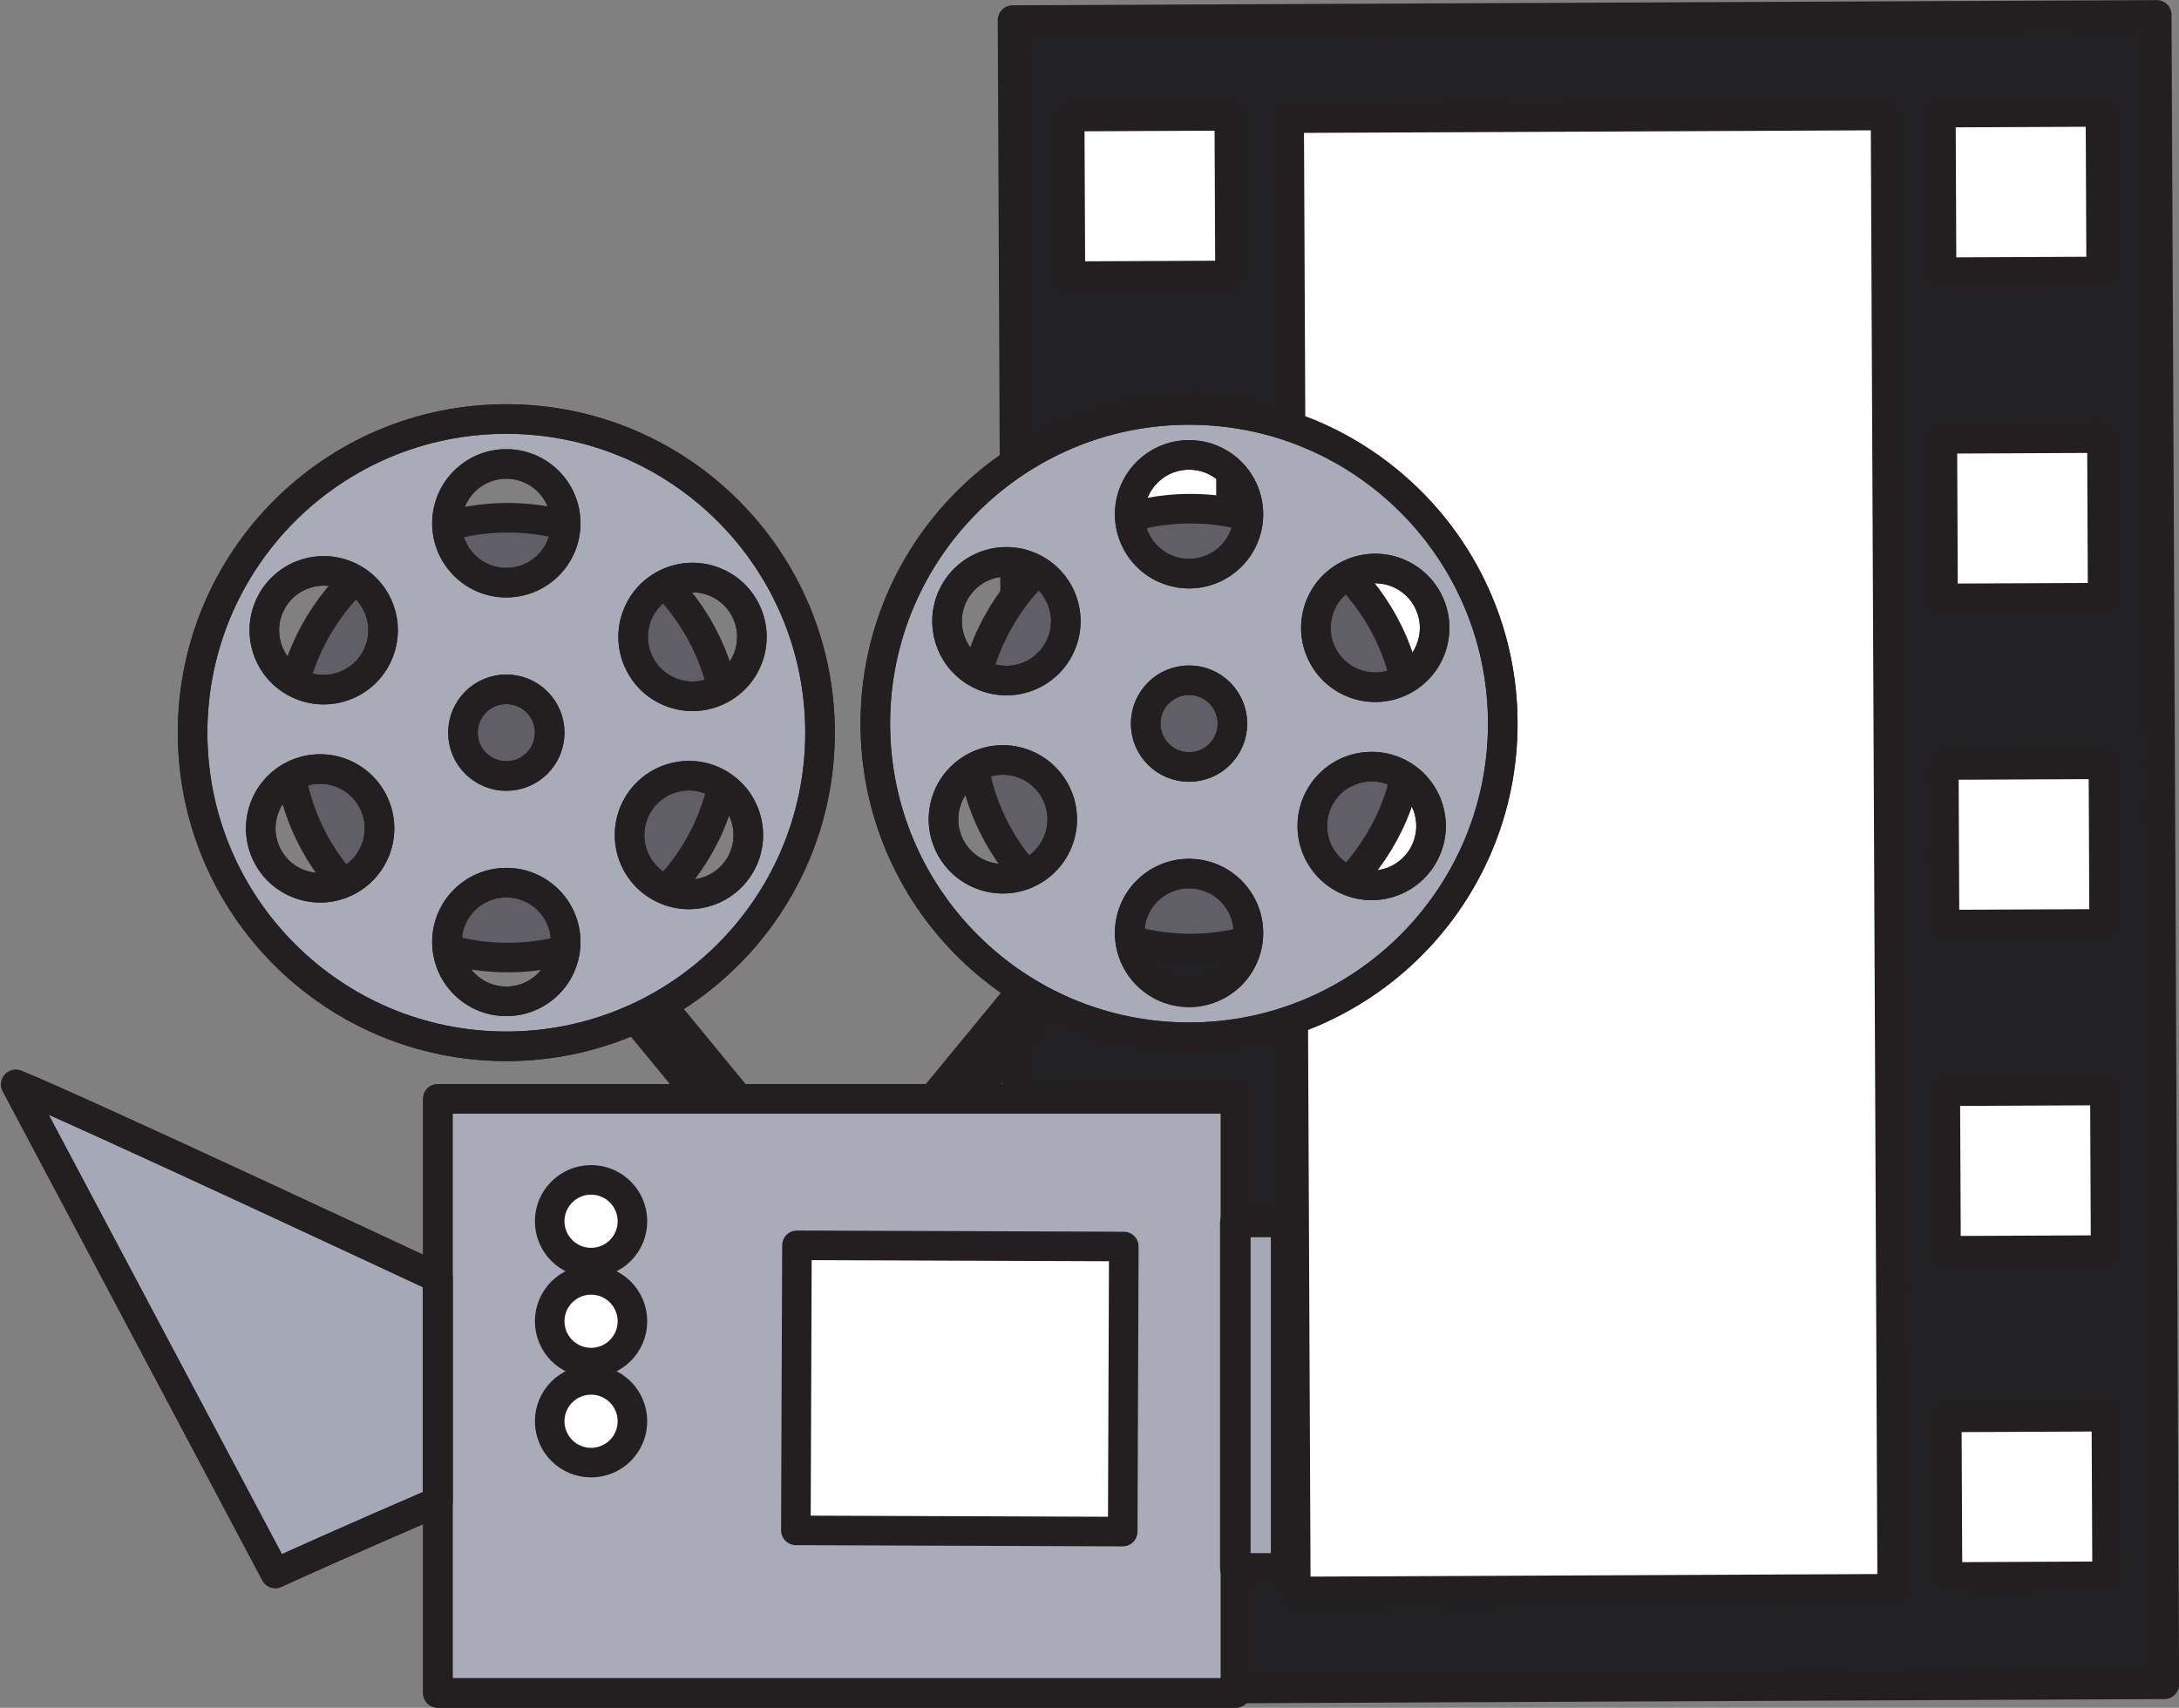
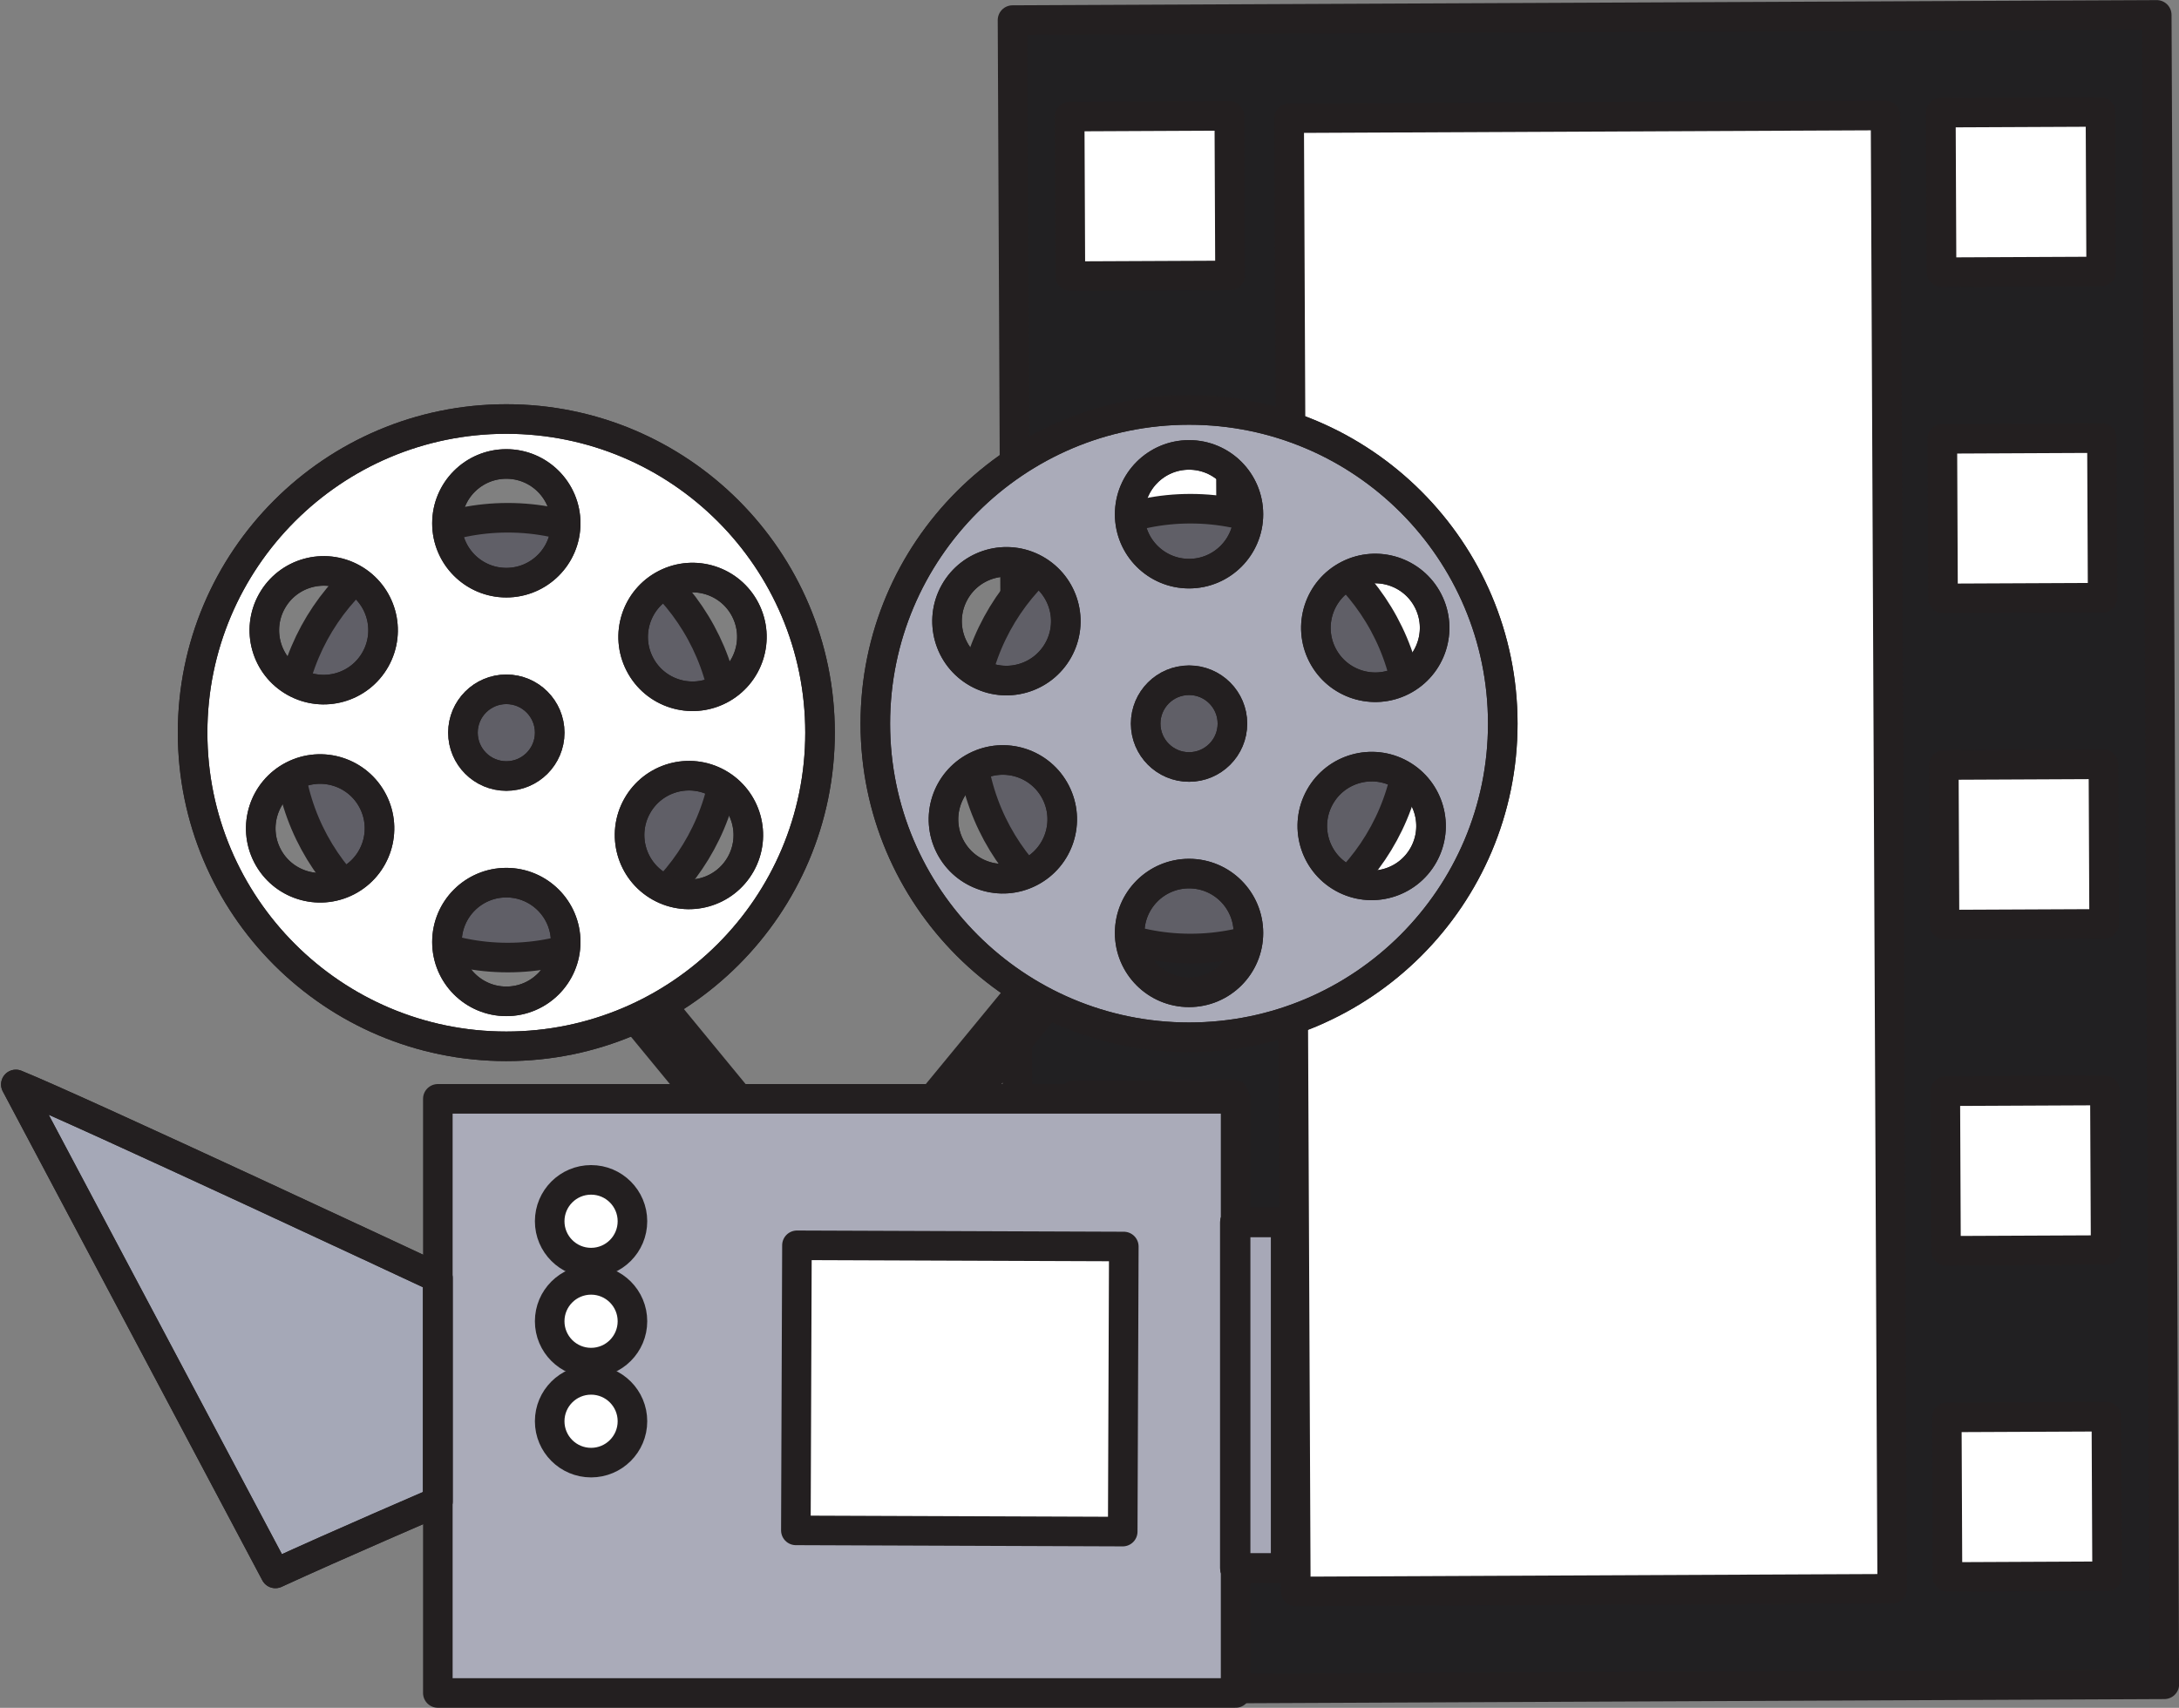
<svg xmlns="http://www.w3.org/2000/svg" height="288.8" preserveAspectRatio="xMidYMid meet" version="1.0" viewBox="28.3 68.2 368.4 288.8" width="368.4" zoomAndPan="magnify">
  <rect x="28.3" y="68.2" width="368.4" height="288.8" fill="#808080" stroke="none" />
  <g>
    <g id="change1_1">
      <path d="M 199.484 71.598 L 200.766 353.895 L 394.219 353.016 L 392.938 70.719 L 199.484 71.598" fill="#212022" />
    </g>
    <path d="M 1994.844 3536.023 L 2007.656 713.055 L 3942.188 721.844 L 3929.375 3544.812 Z M 1994.844 3536.023" fill="none" stroke="#231f20" stroke-linecap="round" stroke-linejoin="round" stroke-miterlimit="10" stroke-width="50" transform="matrix(.1 0 0 -.1 0 425.2)" />
    <g id="change2_1">
      <path d="M 246.254 88.184 L 247.383 337.32 L 348.215 336.863 L 347.086 87.727 L 246.254 88.184" fill="#fff" />
    </g>
    <path d="M 2462.539 3370.164 L 2473.828 878.797 L 3482.148 883.367 L 3470.859 3374.734 Z M 2462.539 3370.164" fill="none" stroke="#231f20" stroke-linecap="round" stroke-linejoin="round" stroke-miterlimit="10" stroke-width="50" transform="matrix(.1 0 0 -.1 0 425.2)" />
    <g id="change2_2">
      <path d="M 357.438 307.883 L 357.559 334.871 L 384.547 334.746 L 384.422 307.762 L 357.438 307.883" fill="#fff" />
    </g>
    <path d="M 3574.375 1173.172 L 3575.586 903.289 L 3845.469 904.539 L 3844.219 1174.383 Z M 3574.375 1173.172" fill="none" stroke="#231f20" stroke-linecap="round" stroke-linejoin="round" stroke-miterlimit="10" stroke-width="50" transform="matrix(.1 0 0 -.1 0 425.2)" />
    <g id="change2_3">
      <path d="M 357.188 252.727 L 357.309 279.711 L 384.297 279.59 L 384.172 252.602 L 357.188 252.727" fill="#fff" />
    </g>
    <path d="M 3571.875 1724.734 L 3573.086 1454.891 L 3842.969 1456.102 L 3841.719 1725.984 Z M 3571.875 1724.734" fill="none" stroke="#231f20" stroke-linecap="round" stroke-linejoin="round" stroke-miterlimit="10" stroke-width="50" transform="matrix(.1 0 0 -.1 0 425.2)" />
    <g id="change2_4">
      <path d="M 356.938 197.566 L 357.059 224.551 L 384.043 224.43 L 383.922 197.441 L 356.938 197.566" fill="#fff" />
    </g>
    <path d="M 3569.375 2276.336 L 3570.586 2006.492 L 3840.43 2007.703 L 3839.219 2277.586 Z M 3569.375 2276.336" fill="none" stroke="#231f20" stroke-linecap="round" stroke-linejoin="round" stroke-miterlimit="10" stroke-width="50" transform="matrix(.1 0 0 -.1 0 425.2)" />
    <g id="change2_5">
      <path d="M 356.688 142.406 L 356.809 169.391 L 383.793 169.27 L 383.672 142.281 L 356.688 142.406" fill="#fff" />
    </g>
    <path d="M 3566.875 2827.938 L 3568.086 2558.094 L 3837.93 2559.305 L 3836.719 2829.188 Z M 3566.875 2827.938" fill="none" stroke="#231f20" stroke-linecap="round" stroke-linejoin="round" stroke-miterlimit="10" stroke-width="50" transform="matrix(.1 0 0 -.1 0 425.2)" />
    <g id="change2_6">
      <path d="M 356.438 87.246 L 356.559 114.23 L 383.543 114.109 L 383.422 87.125 L 356.438 87.246" fill="#fff" />
    </g>
    <path d="M 3564.375 3379.539 L 3565.586 3109.695 L 3835.43 3110.906 L 3834.219 3380.75 Z M 3564.375 3379.539" fill="none" stroke="#231f20" stroke-linecap="round" stroke-linejoin="round" stroke-miterlimit="10" stroke-width="50" transform="matrix(.1 0 0 -.1 0 425.2)" />
    <g id="change2_7">
      <path d="M 210.148 308.555 L 210.27 335.539 L 237.258 335.414 L 237.137 308.43 L 210.148 308.555" fill="#fff" />
    </g>
    <path d="M 2101.484 1166.453 L 2102.695 896.609 L 2372.578 897.859 L 2371.367 1167.703 Z M 2101.484 1166.453" fill="none" stroke="#231f20" stroke-linecap="round" stroke-linejoin="round" stroke-miterlimit="10" stroke-width="50" transform="matrix(.1 0 0 -.1 0 425.2)" />
    <g id="change2_8">
      <path d="M 209.898 253.395 L 210.02 280.379 L 237.008 280.258 L 236.887 253.27 L 209.898 253.395" fill="#fff" />
    </g>
    <path d="M 2098.984 1718.055 L 2100.195 1448.211 L 2370.078 1449.422 L 2368.867 1719.305 Z M 2098.984 1718.055" fill="none" stroke="#231f20" stroke-linecap="round" stroke-linejoin="round" stroke-miterlimit="10" stroke-width="50" transform="matrix(.1 0 0 -.1 0 425.2)" />
    <g id="change2_9">
      <path d="M 209.648 198.234 L 209.77 225.219 L 236.758 225.098 L 236.633 198.109 L 209.648 198.234" fill="#fff" />
    </g>
    <path d="M 2096.484 2269.656 L 2097.695 1999.812 L 2367.578 2001.023 L 2366.328 2270.906 Z M 2096.484 2269.656" fill="none" stroke="#231f20" stroke-linecap="round" stroke-linejoin="round" stroke-miterlimit="10" stroke-width="50" transform="matrix(.1 0 0 -.1 0 425.2)" />
    <g id="change2_10">
      <path d="M 209.398 143.074 L 209.52 170.059 L 236.508 169.938 L 236.387 142.949 L 209.398 143.074" fill="#fff" />
    </g>
    <path d="M 2093.984 2821.258 L 2095.195 2551.414 L 2365.078 2552.625 L 2363.867 2822.508 Z M 2093.984 2821.258" fill="none" stroke="#231f20" stroke-linecap="round" stroke-linejoin="round" stroke-miterlimit="10" stroke-width="50" transform="matrix(.1 0 0 -.1 0 425.2)" />
    <g id="change2_11">
      <path d="M 209.148 87.914 L 209.27 114.898 L 236.258 114.777 L 236.137 87.789 L 209.148 87.914" fill="#fff" />
    </g>
    <path d="M 2091.484 3372.859 L 2092.695 3103.016 L 2362.578 3104.227 L 2361.367 3374.109 Z M 2091.484 3372.859" fill="none" stroke="#231f20" stroke-linecap="round" stroke-linejoin="round" stroke-miterlimit="10" stroke-width="50" transform="matrix(.1 0 0 -.1 0 425.2)" />
    <g id="change3_1">
      <path d="M 182.004 258.879 L 185.777 261.984 L 210.949 231.387 L 207.176 228.281 L 182.004 258.879" fill="#605f67" />
    </g>
    <path d="M 1820.039 1663.211 L 1857.773 1632.156 L 2109.492 1938.133 L 2071.758 1969.188 Z M 1820.039 1663.211" fill="none" stroke="#231f20" stroke-linecap="round" stroke-linejoin="round" stroke-miterlimit="10" stroke-width="50" transform="matrix(.1 0 0 -.1 0 425.2)" />
    <g id="change3_2">
      <path d="M 157.18 258.879 L 153.406 261.984 L 128.234 231.387 L 132.008 228.281 L 157.18 258.879" fill="#605f67" />
    </g>
    <path d="M 1571.797 1663.211 L 1534.062 1632.156 L 1282.344 1938.133 L 1320.078 1969.188 Z M 1571.797 1663.211" fill="none" stroke="#231f20" stroke-linecap="round" stroke-linejoin="round" stroke-miterlimit="10" stroke-width="50" transform="matrix(.1 0 0 -.1 0 425.2)" />
    <g id="change2_12">
      <path d="M 74.859 334.266 C 85.199 329.504 102.324 322.141 102.324 322.141 L 102.324 284.293 C 102.324 284.293 41.648 255.895 30.98 251.582 L 74.859 334.266" fill="#fff" />
    </g>
    <g id="change2_13">
      <path d="M 74.859 334.266 C 85.199 329.504 102.324 322.141 102.324 322.141 L 102.324 284.293 C 102.324 284.293 41.648 255.895 30.98 251.582 L 74.859 334.266" fill="#fff" />
    </g>
    <g id="change2_14">
      <path d="M 102.324 354.484 L 237.203 354.484 L 237.203 254.016 L 102.324 254.016 L 102.324 354.484" fill="#fff" />
    </g>
    <g id="change2_15">
      <path d="M 102.324 354.484 L 237.203 354.484 L 237.203 254.016 L 102.324 254.016 L 102.324 354.484" fill="#fff" />
    </g>
    <g id="change2_16">
      <path d="M 237.086 333.379 L 245.688 333.379 L 245.688 274.887 L 237.086 274.887 L 237.086 333.379" fill="#fff" />
    </g>
    <g id="change2_17">
      <path d="M 237.086 333.379 L 245.688 333.379 L 245.688 274.887 L 237.086 274.887 L 237.086 333.379" fill="#fff" />
    </g>
    <g id="change4_1">
      <path d="M 74.859 334.266 C 85.199 329.504 102.324 322.141 102.324 322.141 L 102.324 284.293 C 102.324 284.293 41.648 255.895 30.98 251.582 L 74.859 334.266" fill="#a5a8b7" />
    </g>
    <g id="change5_1">
      <path d="M 102.324 354.484 L 237.203 354.484 L 237.203 254.016 L 102.324 254.016 L 102.324 354.484" fill="#aaabb9" />
    </g>
    <g id="change6_1">
      <path d="M 237.086 333.379 L 245.688 333.379 L 245.688 274.887 L 237.086 274.887 L 237.086 333.379" fill="#a7a8b7" />
    </g>
    <path d="M 748.594 909.344 C 851.992 956.961 1023.242 1030.594 1023.242 1030.594 L 1023.242 1409.07 C 1023.242 1409.07 416.484 1693.055 309.805 1736.18 Z M 748.594 909.344" fill="none" stroke="#231f20" stroke-linecap="round" stroke-linejoin="round" stroke-miterlimit="10" stroke-width="50" transform="matrix(.1 0 0 -.1 0 425.2)" />
    <path d="M 748.594 909.344 C 851.992 956.961 1023.242 1030.594 1023.242 1030.594 L 1023.242 1409.07 C 1023.242 1409.07 416.484 1693.055 309.805 1736.18 Z M 748.594 909.344" fill="none" stroke="#231f20" stroke-linecap="round" stroke-linejoin="round" stroke-miterlimit="10" stroke-width="50" transform="matrix(.1 0 0 -.1 0 425.2)" />
    <path d="M 1023.242 707.156 L 2372.031 707.156 L 2372.031 1711.844 L 1023.242 1711.844 Z M 1023.242 707.156" fill="none" stroke="#231f20" stroke-linecap="round" stroke-linejoin="round" stroke-miterlimit="10" stroke-width="50" transform="matrix(.1 0 0 -.1 0 425.2)" />
-     <path d="M 1023.242 707.156 L 2372.031 707.156 L 2372.031 1711.844 L 1023.242 1711.844 Z M 1023.242 707.156" fill="none" stroke="#231f20" stroke-linecap="round" stroke-linejoin="round" stroke-miterlimit="10" stroke-width="50" transform="matrix(.1 0 0 -.1 0 425.2)" />
    <path d="M 2370.859 918.211 L 2456.875 918.211 L 2456.875 1503.133 L 2370.859 1503.133 Z M 2370.859 918.211" fill="none" stroke="#231f20" stroke-linecap="round" stroke-linejoin="round" stroke-miterlimit="10" stroke-width="50" transform="matrix(.1 0 0 -.1 0 425.2)" />
    <path d="M 2370.859 918.211 L 2456.875 918.211 L 2456.875 1503.133 L 2370.859 1503.133 Z M 2370.859 918.211" fill="none" stroke="#231f20" stroke-linecap="round" stroke-linejoin="round" stroke-miterlimit="10" stroke-width="50" transform="matrix(.1 0 0 -.1 0 425.2)" />
    <g id="change2_18">
      <path d="M 121.234 274.715 C 121.234 278.578 124.367 281.711 128.234 281.711 C 132.098 281.711 135.227 278.578 135.227 274.715 C 135.227 270.852 132.098 267.719 128.234 267.719 C 124.367 267.719 121.234 270.852 121.234 274.715" fill="#fff" />
    </g>
    <path d="M 1212.344 1504.852 C 1212.344 1466.219 1243.672 1434.891 1282.344 1434.891 C 1320.977 1434.891 1352.266 1466.219 1352.266 1504.852 C 1352.266 1543.484 1320.977 1574.812 1282.344 1574.812 C 1243.672 1574.812 1212.344 1543.484 1212.344 1504.852 Z M 1212.344 1504.852" fill="none" stroke="#231f20" stroke-linecap="round" stroke-linejoin="round" stroke-miterlimit="10" stroke-width="50" transform="matrix(.1 0 0 -.1 0 425.2)" />
    <g id="change2_19">
      <path d="M 121.234 291.625 C 121.234 295.488 124.367 298.621 128.234 298.621 C 132.098 298.621 135.227 295.488 135.227 291.625 C 135.227 287.762 132.098 284.629 128.234 284.629 C 124.367 284.629 121.234 287.762 121.234 291.625" fill="#fff" />
    </g>
    <path d="M 1212.344 1335.75 C 1212.344 1297.117 1243.672 1265.789 1282.344 1265.789 C 1320.977 1265.789 1352.266 1297.117 1352.266 1335.75 C 1352.266 1374.383 1320.977 1405.711 1282.344 1405.711 C 1243.672 1405.711 1212.344 1374.383 1212.344 1335.75 Z M 1212.344 1335.75" fill="none" stroke="#231f20" stroke-linecap="round" stroke-linejoin="round" stroke-miterlimit="10" stroke-width="50" transform="matrix(.1 0 0 -.1 0 425.2)" />
    <g id="change2_20">
      <path d="M 121.234 308.535 C 121.234 312.398 124.367 315.531 128.234 315.531 C 132.098 315.531 135.227 312.398 135.227 308.535 C 135.227 304.672 132.098 301.539 128.234 301.539 C 124.367 301.539 121.234 304.672 121.234 308.535" fill="#fff" />
    </g>
    <path d="M 1212.344 1166.648 C 1212.344 1128.016 1243.672 1096.688 1282.344 1096.688 C 1320.977 1096.688 1352.266 1128.016 1352.266 1166.648 C 1352.266 1205.281 1320.977 1236.609 1282.344 1236.609 C 1243.672 1236.609 1212.344 1205.281 1212.344 1166.648 Z M 1212.344 1166.648" fill="none" stroke="#231f20" stroke-linecap="round" stroke-linejoin="round" stroke-miterlimit="10" stroke-width="50" transform="matrix(.1 0 0 -.1 0 425.2)" />
    <g id="change2_21">
      <path d="M 162.855 326.988 L 218.117 327.195 L 218.301 278.988 L 163.039 278.781 L 162.855 326.988" fill="#fff" />
    </g>
    <path d="M 1628.555 982.117 L 2181.172 980.047 L 2183.008 1462.117 L 1630.391 1464.188 Z M 1628.555 982.117" fill="none" stroke="#231f20" stroke-linecap="round" stroke-linejoin="round" stroke-miterlimit="10" stroke-width="50" transform="matrix(.1 0 0 -.1 0 425.2)" />
    <g id="change3_3">
      <path d="M 114.145 155.754 C 134.68 155.754 151.328 172.402 151.328 192.938 C 151.328 213.477 134.68 230.125 114.145 230.125 C 93.605 230.125 76.957 213.477 76.957 192.938 C 76.957 172.402 93.605 155.754 114.145 155.754" fill="#605f67" />
    </g>
    <path d="M 1141.445 2694.461 C 1346.797 2694.461 1513.281 2527.977 1513.281 2322.625 C 1513.281 2117.234 1346.797 1950.75 1141.445 1950.75 C 936.055 1950.75 769.57 2117.234 769.57 2322.625 C 769.57 2527.977 936.055 2694.461 1141.445 2694.461 Z M 1141.445 2694.461" fill="none" stroke="#231f20" stroke-miterlimit="10" stroke-width="50" transform="matrix(.1 0 0 -.1 0 425.2)" />
    <g id="change2_22">
      <path d="M 73.496 212.875 C 70.961 207.945 72.902 201.891 77.832 199.355 C 82.762 196.82 88.812 198.762 91.348 203.691 C 93.887 208.621 91.945 214.672 87.016 217.211 C 82.082 219.742 76.031 217.805 73.496 212.875 Z M 91.781 179.688 C 89.07 184.523 82.953 186.242 78.117 183.531 C 73.281 180.82 71.562 174.703 74.273 169.867 C 76.984 165.031 83.102 163.312 87.938 166.023 C 92.773 168.734 94.492 174.852 91.781 179.688 Z M 103.867 156.695 C 103.867 151.148 108.359 146.656 113.902 146.656 C 119.449 146.656 123.941 151.148 123.941 156.695 C 123.941 162.238 119.449 166.73 113.902 166.73 C 108.359 166.73 103.867 162.238 103.867 156.695 Z M 103.867 227.492 C 103.867 221.949 108.359 217.457 113.902 217.457 C 119.449 217.457 123.941 221.949 123.941 227.492 C 123.941 233.035 119.449 237.527 113.902 237.527 C 108.359 237.527 103.867 233.035 103.867 227.492 Z M 136.023 204.5 C 138.734 199.664 144.855 197.941 149.688 200.652 C 154.523 203.367 156.246 209.484 153.535 214.316 C 150.82 219.152 144.703 220.875 139.867 218.16 C 135.035 215.449 133.312 209.332 136.023 204.5 Z M 149.977 184.828 C 145.047 187.363 138.992 185.426 136.461 180.492 C 133.922 175.566 135.863 169.512 140.793 166.977 C 145.723 164.441 151.773 166.383 154.309 171.312 C 156.844 176.242 154.902 182.297 149.977 184.828 Z M 60.863 192.094 C 60.863 221.387 84.609 245.133 113.902 245.133 C 143.195 245.133 166.941 221.387 166.941 192.094 C 166.941 162.801 143.195 139.055 113.902 139.055 C 84.609 139.055 60.863 162.801 60.863 192.094" fill="#fff" />
    </g>
    <g id="change2_23">
      <path d="M 73.496 212.875 C 70.961 207.945 72.902 201.891 77.832 199.355 C 82.762 196.82 88.812 198.762 91.348 203.691 C 93.887 208.621 91.945 214.672 87.016 217.211 C 82.082 219.742 76.031 217.805 73.496 212.875 Z M 91.781 179.688 C 89.07 184.523 82.953 186.242 78.117 183.531 C 73.281 180.82 71.562 174.703 74.273 169.867 C 76.984 165.031 83.102 163.312 87.938 166.023 C 92.773 168.734 94.492 174.852 91.781 179.688 Z M 103.867 156.695 C 103.867 151.148 108.359 146.656 113.902 146.656 C 119.449 146.656 123.941 151.148 123.941 156.695 C 123.941 162.238 119.449 166.73 113.902 166.73 C 108.359 166.73 103.867 162.238 103.867 156.695 Z M 103.867 227.492 C 103.867 221.949 108.359 217.457 113.902 217.457 C 119.449 217.457 123.941 221.949 123.941 227.492 C 123.941 233.035 119.449 237.527 113.902 237.527 C 108.359 237.527 103.867 233.035 103.867 227.492 Z M 136.023 204.5 C 138.734 199.664 144.855 197.941 149.688 200.652 C 154.523 203.367 156.246 209.484 153.535 214.316 C 150.82 219.152 144.703 220.875 139.867 218.16 C 135.035 215.449 133.312 209.332 136.023 204.5 Z M 149.977 184.828 C 145.047 187.363 138.992 185.426 136.461 180.492 C 133.922 175.566 135.863 169.512 140.793 166.977 C 145.723 164.441 151.773 166.383 154.309 171.312 C 156.844 176.242 154.902 182.297 149.977 184.828 Z M 60.863 192.094 C 60.863 221.387 84.609 245.133 113.902 245.133 C 143.195 245.133 166.941 221.387 166.941 192.094 C 166.941 162.801 143.195 139.055 113.902 139.055 C 84.609 139.055 60.863 162.801 60.863 192.094" fill="#fff" />
    </g>
    <g id="change2_24">
      <path d="M 106.57 192.094 C 106.57 196.145 109.855 199.426 113.902 199.426 C 117.953 199.426 121.238 196.145 121.238 192.094 C 121.238 188.047 117.953 184.762 113.902 184.762 C 109.855 184.762 106.57 188.047 106.57 192.094" fill="#fff" />
    </g>
    <g id="change2_25">
      <path d="M 106.57 192.094 C 106.57 196.145 109.855 199.426 113.902 199.426 C 117.953 199.426 121.238 196.145 121.238 192.094 C 121.238 188.047 117.953 184.762 113.902 184.762 C 109.855 184.762 106.57 188.047 106.57 192.094" fill="#fff" />
    </g>
    <g id="change5_2">
-       <path d="M 73.496 212.875 C 70.961 207.945 72.902 201.891 77.832 199.355 C 82.762 196.82 88.812 198.762 91.348 203.691 C 93.887 208.621 91.945 214.672 87.016 217.211 C 82.082 219.742 76.031 217.805 73.496 212.875 Z M 91.781 179.688 C 89.07 184.523 82.953 186.242 78.117 183.531 C 73.281 180.82 71.562 174.703 74.273 169.867 C 76.984 165.031 83.102 163.312 87.938 166.023 C 92.773 168.734 94.492 174.852 91.781 179.688 Z M 103.867 156.695 C 103.867 151.148 108.359 146.656 113.902 146.656 C 119.449 146.656 123.941 151.148 123.941 156.695 C 123.941 162.238 119.449 166.73 113.902 166.73 C 108.359 166.73 103.867 162.238 103.867 156.695 Z M 103.867 227.492 C 103.867 221.949 108.359 217.457 113.902 217.457 C 119.449 217.457 123.941 221.949 123.941 227.492 C 123.941 233.035 119.449 237.527 113.902 237.527 C 108.359 237.527 103.867 233.035 103.867 227.492 Z M 136.023 204.5 C 138.734 199.664 144.855 197.941 149.688 200.652 C 154.523 203.367 156.246 209.484 153.535 214.316 C 150.82 219.152 144.703 220.875 139.867 218.16 C 135.035 215.449 133.312 209.332 136.023 204.5 Z M 149.977 184.828 C 145.047 187.363 138.992 185.426 136.461 180.492 C 133.922 175.566 135.863 169.512 140.793 166.977 C 145.723 164.441 151.773 166.383 154.309 171.312 C 156.844 176.242 154.902 182.297 149.977 184.828 Z M 60.863 192.094 C 60.863 221.387 84.609 245.133 113.902 245.133 C 143.195 245.133 166.941 221.387 166.941 192.094 C 166.941 162.801 143.195 139.055 113.902 139.055 C 84.609 139.055 60.863 162.801 60.863 192.094" fill="#aaabb9" />
-     </g>
+       </g>
    <g id="change3_4">
      <path d="M 106.57 192.094 C 106.57 196.145 109.855 199.426 113.902 199.426 C 117.953 199.426 121.238 196.145 121.238 192.094 C 121.238 188.047 117.953 184.762 113.902 184.762 C 109.855 184.762 106.57 188.047 106.57 192.094" fill="#605f67" />
    </g>
    <path d="M 734.961 2123.25 C 709.609 2172.547 729.023 2233.094 778.32 2258.445 C 827.617 2283.797 888.125 2264.383 913.477 2215.086 C 938.867 2165.789 919.453 2105.281 870.156 2079.891 C 820.82 2054.578 760.312 2073.953 734.961 2123.25 Z M 917.812 2455.125 C 890.703 2406.766 829.531 2389.578 781.172 2416.688 C 732.812 2443.797 715.625 2504.969 742.734 2553.328 C 769.844 2601.688 831.016 2618.875 879.375 2591.766 C 927.734 2564.656 944.922 2503.484 917.812 2455.125 Z M 1038.672 2685.047 C 1038.672 2740.516 1083.594 2785.438 1139.023 2785.438 C 1194.492 2785.438 1239.414 2740.516 1239.414 2685.047 C 1239.414 2629.617 1194.492 2584.695 1139.023 2584.695 C 1083.594 2584.695 1038.672 2629.617 1038.672 2685.047 Z M 1038.672 1977.078 C 1038.672 2032.508 1083.594 2077.43 1139.023 2077.43 C 1194.492 2077.43 1239.414 2032.508 1239.414 1977.078 C 1239.414 1921.648 1194.492 1876.727 1139.023 1876.727 C 1083.594 1876.727 1038.672 1921.648 1038.672 1977.078 Z M 1360.234 2207 C 1387.344 2255.359 1448.555 2272.586 1496.875 2245.477 C 1545.234 2218.328 1562.461 2157.156 1535.352 2108.836 C 1508.203 2060.477 1447.031 2043.25 1398.672 2070.398 C 1350.352 2097.508 1333.125 2158.68 1360.234 2207 Z M 1499.766 2403.719 C 1450.469 2378.367 1389.922 2397.742 1364.609 2447.078 C 1339.219 2496.336 1358.633 2556.883 1407.93 2582.234 C 1457.227 2607.586 1517.734 2588.172 1543.086 2538.875 C 1568.438 2489.578 1549.023 2429.031 1499.766 2403.719 Z M 608.633 2331.062 C 608.633 2038.133 846.094 1800.672 1139.023 1800.672 C 1431.953 1800.672 1669.414 2038.133 1669.414 2331.062 C 1669.414 2623.992 1431.953 2861.453 1139.023 2861.453 C 846.094 2861.453 608.633 2623.992 608.633 2331.062 Z M 608.633 2331.062" fill="none" stroke="#231f20" stroke-linecap="round" stroke-linejoin="round" stroke-miterlimit="10" stroke-width="50" transform="matrix(.1 0 0 -.1 0 425.2)" />
    <path d="M 734.961 2123.25 C 709.609 2172.547 729.023 2233.094 778.32 2258.445 C 827.617 2283.797 888.125 2264.383 913.477 2215.086 C 938.867 2165.789 919.453 2105.281 870.156 2079.891 C 820.82 2054.578 760.312 2073.953 734.961 2123.25 Z M 917.812 2455.125 C 890.703 2406.766 829.531 2389.578 781.172 2416.688 C 732.812 2443.797 715.625 2504.969 742.734 2553.328 C 769.844 2601.688 831.016 2618.875 879.375 2591.766 C 927.734 2564.656 944.922 2503.484 917.812 2455.125 Z M 1038.672 2685.047 C 1038.672 2740.516 1083.594 2785.438 1139.023 2785.438 C 1194.492 2785.438 1239.414 2740.516 1239.414 2685.047 C 1239.414 2629.617 1194.492 2584.695 1139.023 2584.695 C 1083.594 2584.695 1038.672 2629.617 1038.672 2685.047 Z M 1038.672 1977.078 C 1038.672 2032.508 1083.594 2077.43 1139.023 2077.43 C 1194.492 2077.43 1239.414 2032.508 1239.414 1977.078 C 1239.414 1921.648 1194.492 1876.727 1139.023 1876.727 C 1083.594 1876.727 1038.672 1921.648 1038.672 1977.078 Z M 1360.234 2207 C 1387.344 2255.359 1448.555 2272.586 1496.875 2245.477 C 1545.234 2218.328 1562.461 2157.156 1535.352 2108.836 C 1508.203 2060.477 1447.031 2043.25 1398.672 2070.398 C 1350.352 2097.508 1333.125 2158.68 1360.234 2207 Z M 1499.766 2403.719 C 1450.469 2378.367 1389.922 2397.742 1364.609 2447.078 C 1339.219 2496.336 1358.633 2556.883 1407.93 2582.234 C 1457.227 2607.586 1517.734 2588.172 1543.086 2538.875 C 1568.438 2489.578 1549.023 2429.031 1499.766 2403.719 Z M 608.633 2331.062 C 608.633 2038.133 846.094 1800.672 1139.023 1800.672 C 1431.953 1800.672 1669.414 2038.133 1669.414 2331.062 C 1669.414 2623.992 1431.953 2861.453 1139.023 2861.453 C 846.094 2861.453 608.633 2623.992 608.633 2331.062 Z M 608.633 2331.062" fill="none" stroke="#231f20" stroke-linecap="round" stroke-linejoin="round" stroke-miterlimit="10" stroke-width="50" transform="matrix(.1 0 0 -.1 0 425.2)" />
    <path d="M 1065.703 2331.062 C 1065.703 2290.555 1098.555 2257.742 1139.023 2257.742 C 1179.531 2257.742 1212.383 2290.555 1212.383 2331.062 C 1212.383 2371.531 1179.531 2404.383 1139.023 2404.383 C 1098.555 2404.383 1065.703 2371.531 1065.703 2331.062 Z M 1065.703 2331.062" fill="none" stroke="#231f20" stroke-linecap="round" stroke-linejoin="round" stroke-miterlimit="10" stroke-width="50" transform="matrix(.1 0 0 -.1 0 425.2)" />
    <path d="M 1065.703 2331.062 C 1065.703 2290.555 1098.555 2257.742 1139.023 2257.742 C 1179.531 2257.742 1212.383 2290.555 1212.383 2331.062 C 1212.383 2371.531 1179.531 2404.383 1139.023 2404.383 C 1098.555 2404.383 1065.703 2371.531 1065.703 2331.062 Z M 1065.703 2331.062" fill="none" stroke="#231f20" stroke-linecap="round" stroke-linejoin="round" stroke-miterlimit="10" stroke-width="50" transform="matrix(.1 0 0 -.1 0 425.2)" />
    <g id="change3_5">
      <path d="M 229.57 154.223 C 250.105 154.223 266.758 170.871 266.758 191.41 C 266.758 211.945 250.105 228.594 229.57 228.594 C 209.031 228.594 192.387 211.945 192.387 191.41 C 192.387 170.871 209.031 154.223 229.57 154.223" fill="#605f67" />
    </g>
    <path d="M 2295.703 2709.773 C 2501.055 2709.773 2667.578 2543.289 2667.578 2337.898 C 2667.578 2132.547 2501.055 1966.062 2295.703 1966.062 C 2090.312 1966.062 1923.867 2132.547 1923.867 2337.898 C 1923.867 2543.289 2090.312 2709.773 2295.703 2709.773 Z M 2295.703 2709.773" fill="none" stroke="#231f20" stroke-miterlimit="10" stroke-width="50" transform="matrix(.1 0 0 -.1 0 425.2)" />
    <g id="change2_26">
      <path d="M 188.926 211.344 C 186.391 206.414 188.328 200.363 193.262 197.824 C 198.191 195.289 204.242 197.23 206.777 202.164 C 209.312 207.094 207.371 213.145 202.441 215.68 C 197.512 218.215 191.461 216.273 188.926 211.344 Z M 207.211 178.156 C 204.496 182.992 198.379 184.715 193.547 182.004 C 188.711 179.293 186.988 173.172 189.699 168.34 C 192.41 163.504 198.527 161.781 203.363 164.492 C 208.199 167.207 209.922 173.32 207.211 178.156 Z M 219.293 155.164 C 219.293 149.621 223.785 145.125 229.332 145.125 C 234.875 145.125 239.367 149.621 239.367 155.164 C 239.367 160.707 234.875 165.203 229.332 165.203 C 223.785 165.203 219.293 160.707 219.293 155.164 Z M 219.293 225.965 C 219.293 220.418 223.785 215.926 229.332 215.926 C 234.875 215.926 239.367 220.418 239.367 225.965 C 239.367 231.508 234.875 236 229.332 236 C 223.785 236 219.293 231.508 219.293 225.965 Z M 251.453 202.969 C 254.164 198.133 260.281 196.41 265.117 199.121 C 269.949 201.836 271.672 207.953 268.961 212.789 C 266.25 217.621 260.133 219.344 255.297 216.633 C 250.461 213.922 248.742 207.805 251.453 202.969 Z M 265.402 183.301 C 260.473 185.836 254.422 183.895 251.887 178.965 C 249.352 174.035 251.289 167.98 256.223 165.445 C 261.148 162.91 267.203 164.855 269.738 169.785 C 272.273 174.715 270.332 180.766 265.402 183.301 Z M 176.289 190.562 C 176.289 219.855 200.039 243.602 229.332 243.602 C 258.625 243.602 282.371 219.855 282.371 190.562 C 282.371 161.27 258.625 137.523 229.332 137.523 C 200.039 137.523 176.289 161.27 176.289 190.562" fill="#fff" />
    </g>
    <g id="change2_27">
      <path d="M 188.926 211.344 C 186.391 206.414 188.328 200.363 193.262 197.824 C 198.191 195.289 204.242 197.23 206.777 202.164 C 209.312 207.094 207.371 213.145 202.441 215.68 C 197.512 218.215 191.461 216.273 188.926 211.344 Z M 207.211 178.156 C 204.496 182.992 198.379 184.715 193.547 182.004 C 188.711 179.293 186.988 173.172 189.699 168.34 C 192.41 163.504 198.527 161.781 203.363 164.492 C 208.199 167.207 209.922 173.32 207.211 178.156 Z M 219.293 155.164 C 219.293 149.621 223.785 145.125 229.332 145.125 C 234.875 145.125 239.367 149.621 239.367 155.164 C 239.367 160.707 234.875 165.203 229.332 165.203 C 223.785 165.203 219.293 160.707 219.293 155.164 Z M 219.293 225.965 C 219.293 220.418 223.785 215.926 229.332 215.926 C 234.875 215.926 239.367 220.418 239.367 225.965 C 239.367 231.508 234.875 236 229.332 236 C 223.785 236 219.293 231.508 219.293 225.965 Z M 251.453 202.969 C 254.164 198.133 260.281 196.41 265.117 199.121 C 269.949 201.836 271.672 207.953 268.961 212.789 C 266.25 217.621 260.133 219.344 255.297 216.633 C 250.461 213.922 248.742 207.805 251.453 202.969 Z M 265.402 183.301 C 260.473 185.836 254.422 183.895 251.887 178.965 C 249.352 174.035 251.289 167.98 256.223 165.445 C 261.148 162.91 267.203 164.855 269.738 169.785 C 272.273 174.715 270.332 180.766 265.402 183.301 Z M 176.289 190.562 C 176.289 219.855 200.039 243.602 229.332 243.602 C 258.625 243.602 282.371 219.855 282.371 190.562 C 282.371 161.27 258.625 137.523 229.332 137.523 C 200.039 137.523 176.289 161.27 176.289 190.562" fill="#fff" />
    </g>
    <g id="change2_28">
      <path d="M 221.996 190.562 C 221.996 194.613 225.281 197.898 229.332 197.898 C 233.383 197.898 236.664 194.613 236.664 190.562 C 236.664 186.516 233.383 183.23 229.332 183.23 C 225.281 183.23 221.996 186.516 221.996 190.562" fill="#fff" />
    </g>
    <g id="change2_29">
      <path d="M 221.996 190.562 C 221.996 194.613 225.281 197.898 229.332 197.898 C 233.383 197.898 236.664 194.613 236.664 190.562 C 236.664 186.516 233.383 183.23 229.332 183.23 C 225.281 183.23 221.996 186.516 221.996 190.562" fill="#fff" />
    </g>
    <g id="change5_3">
      <path d="M 188.926 211.344 C 186.391 206.414 188.328 200.363 193.262 197.824 C 198.191 195.289 204.242 197.23 206.777 202.164 C 209.312 207.094 207.371 213.145 202.441 215.68 C 197.512 218.215 191.461 216.273 188.926 211.344 Z M 207.211 178.156 C 204.496 182.992 198.379 184.715 193.547 182.004 C 188.711 179.293 186.988 173.172 189.699 168.34 C 192.41 163.504 198.527 161.781 203.363 164.492 C 208.199 167.207 209.922 173.32 207.211 178.156 Z M 219.293 155.164 C 219.293 149.621 223.785 145.125 229.332 145.125 C 234.875 145.125 239.367 149.621 239.367 155.164 C 239.367 160.707 234.875 165.203 229.332 165.203 C 223.785 165.203 219.293 160.707 219.293 155.164 Z M 219.293 225.965 C 219.293 220.418 223.785 215.926 229.332 215.926 C 234.875 215.926 239.367 220.418 239.367 225.965 C 239.367 231.508 234.875 236 229.332 236 C 223.785 236 219.293 231.508 219.293 225.965 Z M 251.453 202.969 C 254.164 198.133 260.281 196.41 265.117 199.121 C 269.949 201.836 271.672 207.953 268.961 212.789 C 266.25 217.621 260.133 219.344 255.297 216.633 C 250.461 213.922 248.742 207.805 251.453 202.969 Z M 265.402 183.301 C 260.473 185.836 254.422 183.895 251.887 178.965 C 249.352 174.035 251.289 167.98 256.223 165.445 C 261.148 162.91 267.203 164.855 269.738 169.785 C 272.273 174.715 270.332 180.766 265.402 183.301 Z M 176.289 190.562 C 176.289 219.855 200.039 243.602 229.332 243.602 C 258.625 243.602 282.371 219.855 282.371 190.562 C 282.371 161.27 258.625 137.523 229.332 137.523 C 200.039 137.523 176.289 161.27 176.289 190.562" fill="#aaabb9" />
    </g>
    <g id="change3_6">
      <path d="M 221.996 190.562 C 221.996 194.613 225.281 197.898 229.332 197.898 C 233.383 197.898 236.664 194.613 236.664 190.562 C 236.664 186.516 233.383 183.23 229.332 183.23 C 225.281 183.23 221.996 186.516 221.996 190.562" fill="#605f67" />
    </g>
    <path d="M 1889.258 2138.562 C 1863.906 2187.859 1883.281 2248.367 1932.617 2273.758 C 1981.914 2299.109 2042.422 2279.695 2067.773 2230.359 C 2093.125 2181.062 2073.711 2120.555 2024.414 2095.203 C 1975.117 2069.852 1914.609 2089.266 1889.258 2138.562 Z M 2072.109 2470.438 C 2044.961 2422.078 1983.789 2404.852 1935.469 2431.961 C 1887.109 2459.07 1869.883 2520.281 1896.992 2568.602 C 1924.102 2616.961 1985.273 2634.188 2033.633 2607.078 C 2081.992 2579.93 2099.219 2518.797 2072.109 2470.438 Z M 2192.93 2700.359 C 2192.93 2755.789 2237.852 2800.75 2293.32 2800.75 C 2348.75 2800.75 2393.672 2755.789 2393.672 2700.359 C 2393.672 2644.93 2348.75 2599.969 2293.32 2599.969 C 2237.852 2599.969 2192.93 2644.93 2192.93 2700.359 Z M 2192.93 1992.352 C 2192.93 2047.82 2237.852 2092.742 2293.32 2092.742 C 2348.75 2092.742 2393.672 2047.82 2393.672 1992.352 C 2393.672 1936.922 2348.75 1892 2293.32 1892 C 2237.852 1892 2192.93 1936.922 2192.93 1992.352 Z M 2514.531 2222.312 C 2541.641 2270.672 2602.812 2287.898 2651.172 2260.789 C 2699.492 2233.641 2716.719 2172.469 2689.609 2124.109 C 2662.5 2075.789 2601.328 2058.562 2552.969 2085.672 C 2504.609 2112.781 2487.422 2173.953 2514.531 2222.312 Z M 2654.023 2418.992 C 2604.727 2393.641 2544.219 2413.055 2518.867 2462.352 C 2493.516 2511.648 2512.891 2572.195 2562.227 2597.547 C 2611.484 2622.898 2672.031 2603.445 2697.383 2554.148 C 2722.734 2504.852 2703.32 2444.344 2654.023 2418.992 Z M 1762.891 2346.375 C 1762.891 2053.445 2000.391 1815.984 2293.32 1815.984 C 2586.25 1815.984 2823.711 2053.445 2823.711 2346.375 C 2823.711 2639.305 2586.25 2876.766 2293.32 2876.766 C 2000.391 2876.766 1762.891 2639.305 1762.891 2346.375 Z M 1762.891 2346.375" fill="none" stroke="#231f20" stroke-linecap="round" stroke-linejoin="round" stroke-miterlimit="10" stroke-width="50" transform="matrix(.1 0 0 -.1 0 425.2)" />
    <path d="M 1889.258 2138.562 C 1863.906 2187.859 1883.281 2248.367 1932.617 2273.758 C 1981.914 2299.109 2042.422 2279.695 2067.773 2230.359 C 2093.125 2181.062 2073.711 2120.555 2024.414 2095.203 C 1975.117 2069.852 1914.609 2089.266 1889.258 2138.562 Z M 2072.109 2470.438 C 2044.961 2422.078 1983.789 2404.852 1935.469 2431.961 C 1887.109 2459.07 1869.883 2520.281 1896.992 2568.602 C 1924.102 2616.961 1985.273 2634.188 2033.633 2607.078 C 2081.992 2579.93 2099.219 2518.797 2072.109 2470.438 Z M 2192.93 2700.359 C 2192.93 2755.789 2237.852 2800.75 2293.32 2800.75 C 2348.75 2800.75 2393.672 2755.789 2393.672 2700.359 C 2393.672 2644.93 2348.75 2599.969 2293.32 2599.969 C 2237.852 2599.969 2192.93 2644.93 2192.93 2700.359 Z M 2192.93 1992.352 C 2192.93 2047.82 2237.852 2092.742 2293.32 2092.742 C 2348.75 2092.742 2393.672 2047.82 2393.672 1992.352 C 2393.672 1936.922 2348.75 1892 2293.32 1892 C 2237.852 1892 2192.93 1936.922 2192.93 1992.352 Z M 2514.531 2222.312 C 2541.641 2270.672 2602.812 2287.898 2651.172 2260.789 C 2699.492 2233.641 2716.719 2172.469 2689.609 2124.109 C 2662.5 2075.789 2601.328 2058.562 2552.969 2085.672 C 2504.609 2112.781 2487.422 2173.953 2514.531 2222.312 Z M 2654.023 2418.992 C 2604.727 2393.641 2544.219 2413.055 2518.867 2462.352 C 2493.516 2511.648 2512.891 2572.195 2562.227 2597.547 C 2611.484 2622.898 2672.031 2603.445 2697.383 2554.148 C 2722.734 2504.852 2703.32 2444.344 2654.023 2418.992 Z M 1762.891 2346.375 C 1762.891 2053.445 2000.391 1815.984 2293.32 1815.984 C 2586.25 1815.984 2823.711 2053.445 2823.711 2346.375 C 2823.711 2639.305 2586.25 2876.766 2293.32 2876.766 C 2000.391 2876.766 1762.891 2639.305 1762.891 2346.375 Z M 1762.891 2346.375" fill="none" stroke="#231f20" stroke-linecap="round" stroke-linejoin="round" stroke-miterlimit="10" stroke-width="50" transform="matrix(.1 0 0 -.1 0 425.2)" />
    <path d="M 2219.961 2346.375 C 2219.961 2305.867 2252.812 2273.016 2293.32 2273.016 C 2333.828 2273.016 2366.641 2305.867 2366.641 2346.375 C 2366.641 2386.844 2333.828 2419.695 2293.32 2419.695 C 2252.812 2419.695 2219.961 2386.844 2219.961 2346.375 Z M 2219.961 2346.375" fill="none" stroke="#231f20" stroke-linecap="round" stroke-linejoin="round" stroke-miterlimit="10" stroke-width="50" transform="matrix(.1 0 0 -.1 0 425.2)" />
    <path d="M 2219.961 2346.375 C 2219.961 2305.867 2252.812 2273.016 2293.32 2273.016 C 2333.828 2273.016 2366.641 2305.867 2366.641 2346.375 C 2366.641 2386.844 2333.828 2419.695 2293.32 2419.695 C 2252.812 2419.695 2219.961 2386.844 2219.961 2346.375 Z M 2219.961 2346.375" fill="none" stroke="#231f20" stroke-linecap="round" stroke-linejoin="round" stroke-miterlimit="10" stroke-width="50" transform="matrix(.1 0 0 -.1 0 425.2)" />
  </g>
</svg>